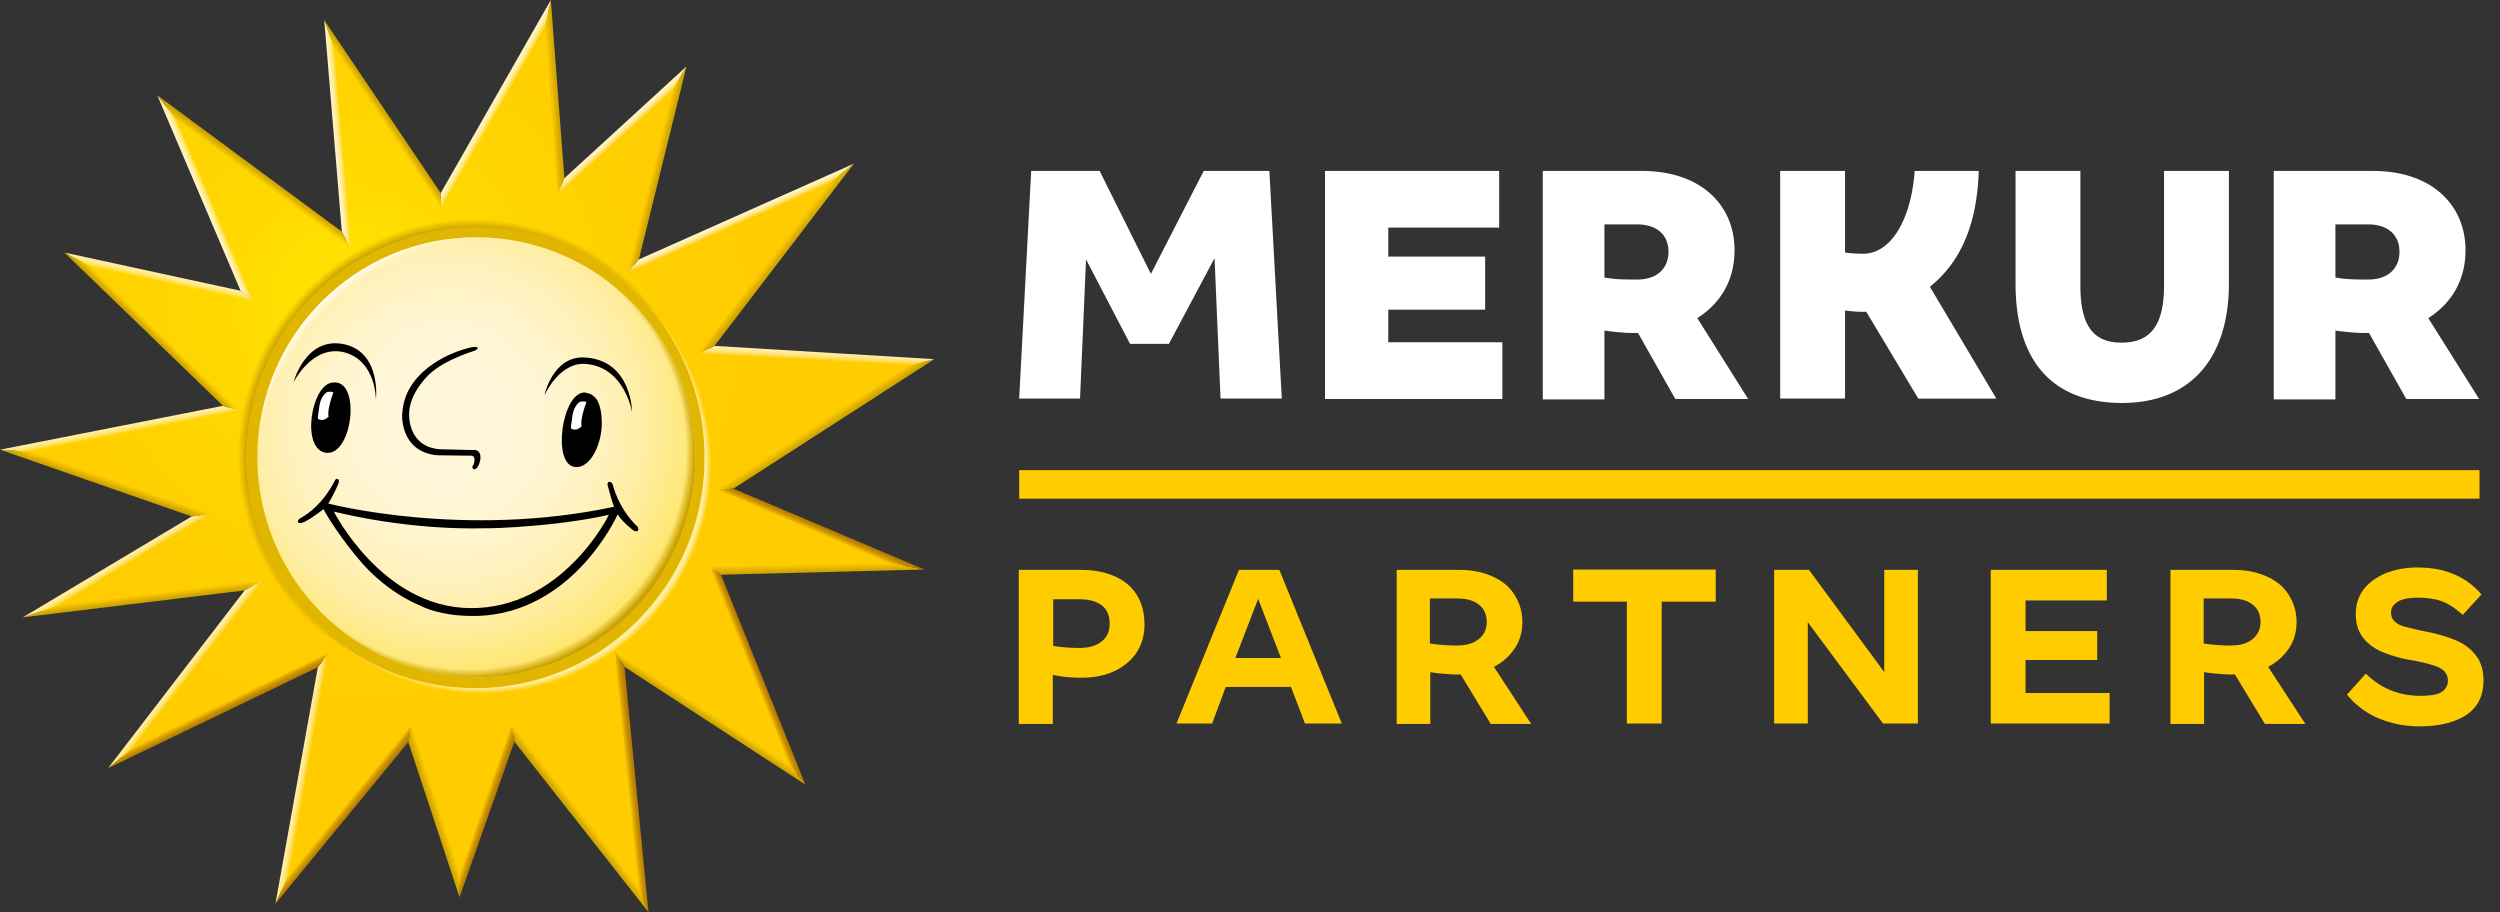
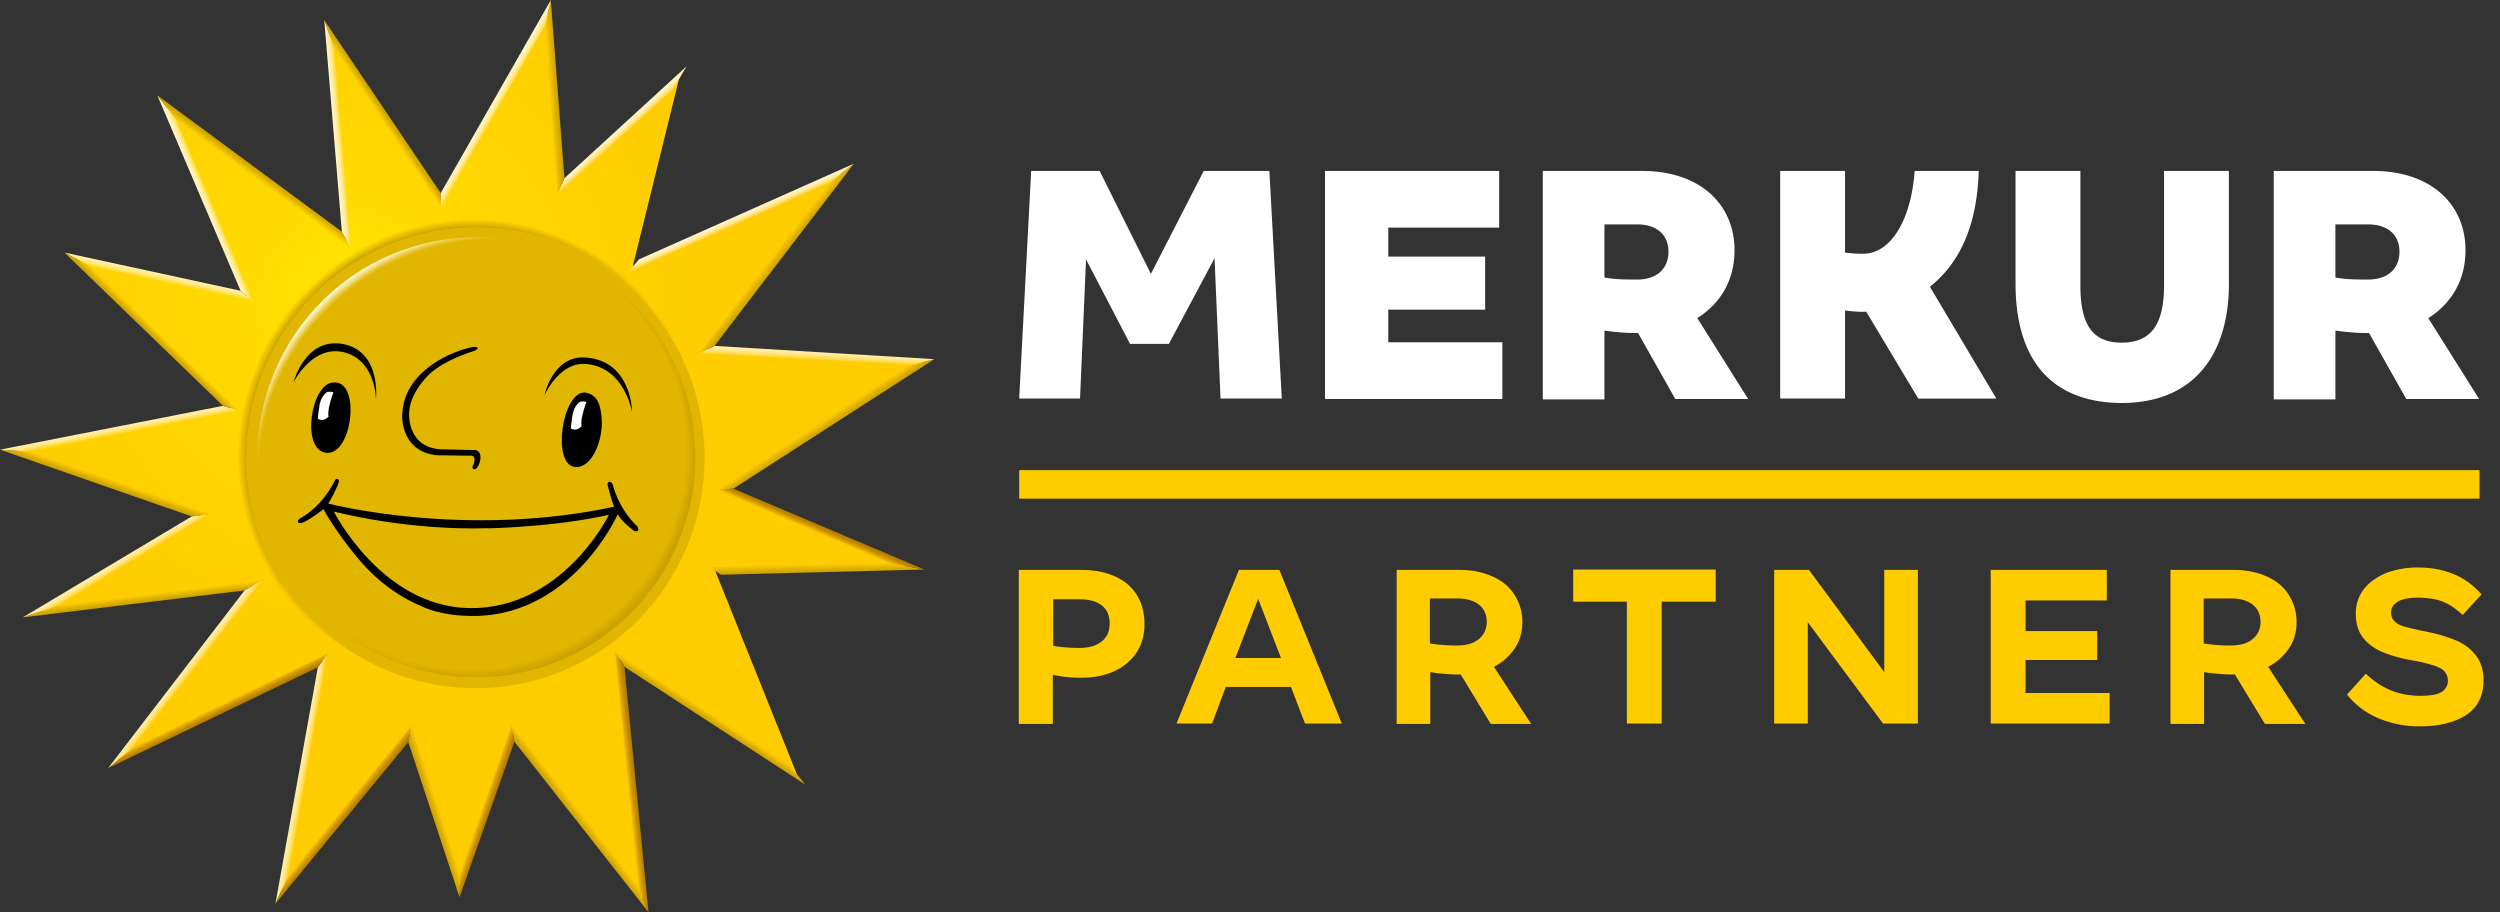
<svg xmlns="http://www.w3.org/2000/svg" width="148" height="54" fill="none">
  <rect width="100%" height="100%" fill="#333333" stroke="none" />
  <path fill="#fff" d="M61.047 10.12h4.052l3.034 6.094 3.128-6.095h3.886l.735 13.476h-3.626l-.355-8.31-2.702 5.072H66.9l-2.607-5-.355 8.238h-3.602l.71-13.476ZM78.441 10.12h10.31v3.356h-6.565v1.715h5.735v3.142h-5.735v1.929h6.754v3.357H78.44v-13.5ZM91.333 10.12h5.877c3.46 0 5.474 2 5.474 4.69 0 1.81-.853 3.166-2.203 4.023l3.009 4.786h-4.313l-2.204-3.905c-.26 0-.569 0-.853-.023a16.69 16.69 0 0 1-1.138-.12v4.072h-3.649V10.119Zm7.441 4.785c0-1-.687-1.62-1.848-1.62h-1.944v3.144c.664.119 1.21.119 1.944.119 1.185 0 1.848-.667 1.848-1.643ZM119.32 16.786v-6.667h3.839v6.786c0 2.405.782 3.38 2.441 3.38 1.683 0 2.512-1 2.512-3.38v-6.786h3.839v6.667c0 4.333-2.18 7.071-6.351 7.071-4.265-.024-6.28-2.666-6.28-7.071ZM134.606 10.12h5.878c3.46 0 5.474 2 5.474 4.69 0 1.81-.853 3.166-2.204 4.023l3.01 4.786h-4.313l-2.204-3.905c-.261 0-.569 0-.854-.023a16.648 16.648 0 0 1-1.137-.12v4.072h-3.65V10.119Zm7.442 4.785c0-1-.688-1.62-1.849-1.62h-1.943v3.144c.664.119 1.209.119 1.943.119 1.185 0 1.849-.667 1.849-1.643ZM105.387 10.12h3.839v4.833c.379.047.711.07 1.066.07 1.635 0 2.844-1.975 3.057-4.904h3.792c-.095 3.12-1.043 5.381-2.891 6.857l3.934 6.62h-4.621l-3.081-5.143c-.45.023-.853-.024-1.256-.072v5.214h-3.839V10.12Z" />
  <path fill="#FC0" d="M146.787 27.833H60.336v1.69h86.451v-1.69ZM60.312 42.834v-9.096h3.696c.806 0 1.47.143 2.038.405.57.262.996.643 1.28 1.12.285.475.427 1.047.427 1.713 0 .643-.166 1.19-.474 1.667a3.18 3.18 0 0 1-1.327 1.095c-.57.262-1.185.381-1.92.381a7.983 7.983 0 0 1-1.706-.166v2.904h-2.014v-.023Zm3.578-4.477c.569 0 .995-.119 1.327-.38.332-.262.474-.62.474-1.072 0-.476-.166-.833-.474-1.072-.308-.238-.758-.357-1.327-.357h-1.54v2.762c.45.072.947.12 1.54.12ZM69.648 42.834l3.697-9.096h2.394l3.697 9.096h-2.18l-.83-2.167h-3.863l-.805 2.166h-2.11Zm3.484-3.881h2.702l-1.351-3.5-1.35 3.5ZM82.683 42.834v-9.096h3.72c.759 0 1.422.143 1.99.405.57.262.996.62 1.28 1.095.285.453.45.977.45 1.572 0 .595-.141 1.119-.45 1.571a3.243 3.243 0 0 1-1.232 1.095l2.204 3.381h-2.393l-1.778-2.928h-.284c-.237 0-.498-.024-.782-.048a5.564 5.564 0 0 1-.735-.095v3.071h-1.99v-.023Zm3.554-4.62c.57 0 .996-.119 1.304-.38.308-.239.474-.596.474-1.024 0-.429-.166-.786-.474-1.024-.308-.238-.735-.357-1.28-.357H84.65v2.666c.474.072.995.12 1.587.12ZM96.31 42.834V35.62h-3.176v-1.905h8.436v1.905h-3.199v7.214H96.31ZM105.03 42.834v-9.096h2.062l4.455 6.048v-6.048h1.991v9.096h-2.062l-4.455-6v6h-1.991ZM117.851 42.834v-9.096h6.872v1.81h-4.811v1.81h4.242v1.714h-4.242v1.952h4.977v1.81h-7.038ZM128.491 42.834v-9.096h3.745c.758 0 1.421.143 1.99.405s.995.62 1.28 1.095c.284.453.45.977.45 1.572 0 .595-.142 1.119-.45 1.571a3.243 3.243 0 0 1-1.232 1.095l2.204 3.381h-2.394l-1.777-2.928h-.285c-.237 0-.497-.024-.782-.048a6.594 6.594 0 0 1-.758-.095v3.071h-1.991v-.023Zm3.555-4.62c.569 0 .995-.119 1.303-.38.308-.239.474-.596.474-1.024 0-.429-.166-.786-.474-1.024-.308-.238-.734-.357-1.279-.357h-1.612v2.666c.474.072.995.12 1.588.12ZM143.232 43a6.164 6.164 0 0 1-2.417-.476 4.76 4.76 0 0 1-1.873-1.404l1.114-1.239c.474.453.972.786 1.517 1 .545.215 1.114.31 1.706.31.616 0 1.043-.072 1.28-.238a.767.767 0 0 0 .355-.667.789.789 0 0 0-.189-.524c-.119-.142-.332-.261-.616-.357a9.864 9.864 0 0 0-1.138-.285 8.41 8.41 0 0 1-1.943-.524c-.498-.215-.901-.524-1.161-.881-.285-.381-.403-.834-.403-1.405 0-.548.166-1.024.474-1.429.308-.404.758-.714 1.303-.952a5.24 5.24 0 0 1 1.872-.333c.782 0 1.493.119 2.109.38.617.239 1.185.644 1.683 1.215l-1.114 1.214a4.397 4.397 0 0 0-.829-.619 2.696 2.696 0 0 0-.83-.31 5.495 5.495 0 0 0-.924-.095c-.569 0-.995.072-1.256.239-.261.166-.403.357-.403.642 0 .215.071.381.213.524.143.143.332.238.593.31.261.071.663.166 1.209.285a8.923 8.923 0 0 1 1.872.548c.497.214.877.524 1.161.905.284.38.426.857.426 1.452 0 .881-.331 1.572-.995 2.024-.687.452-1.611.69-2.796.69Z" />
  <path fill="#E1B600" d="M28.177 41.119c7.722 0 13.982-6.29 13.982-14.048S35.9 13.023 28.177 13.023c-7.722 0-13.982 6.29-13.982 14.048s6.26 14.048 13.982 14.048Z" />
  <path fill="url(#a)" d="m42.917 28.953 11.66-7.524-12.726-.762 7.939-10.429-12.323 5.5 2.749-11.143L33.2 11 32.42.738l-6.327 11.096-6.588-9.762.995 12.142-10.64-7.857 4.786 11.19-10.071-2.166 9.1 8.786L.9 26.667 11.92 30.5l-9.48 5.69 12.585-1.547-7.82 10.19 11.92-5.738-2.418 13.572 7.56-9.214 2.938 8.952 3.152-8.976 7.702 9.785-1.398-14.19 10.522 6.833-4.834-12.047 11.28-.286-10.712-4.571Zm-14.74-15.477c7.465 0 13.532 6.096 13.532 13.596v.047c0 7.524-6.067 13.62-13.556 13.62-7.488 0-13.555-6.096-13.555-13.62 0-5.19 2.867-9.69 7.11-11.976a13.217 13.217 0 0 1 6.469-1.667Z" />
-   <path fill="url(#b)" d="M28.201 14.048c7.157 0 12.963 5.833 12.963 13.024 0 7.19-5.806 13.024-12.963 13.024-7.157 0-12.963-5.834-12.963-13.024 0-7.19 5.806-13.024 12.963-13.024Z" />
  <path fill="url(#c)" d="M28.201 14.048c7.157 0 12.963 5.833 12.963 13.024 0 7.19-5.806 13.024-12.963 13.024-7.157 0-12.963-5.834-12.963-13.024 0-7.19 5.806-13.024 12.963-13.024Z" />
  <path fill="url(#d)" d="M28.201 14.048c7.157 0 12.963 5.833 12.963 13.024 0 7.19-5.806 13.024-12.963 13.024-7.157 0-12.963-5.834-12.963-13.024 0-7.19 5.806-13.024 12.963-13.024Z" />
  <path fill="url(#e)" d="m42.917 28.953 11.66-7.524-12.726-.762 7.939-10.429-12.323 5.5 2.749-11.143L33.2 11 32.42.738l-6.327 11.096-6.588-9.762.995 12.142-10.64-7.857 4.786 11.19-10.071-2.166 9.1 8.786L.9 26.667 11.92 30.5l-9.48 5.69 12.585-1.547-7.82 10.19 11.92-5.738-2.418 13.572 7.56-9.214 2.938 8.952 3.152-8.976 7.702 9.785-1.398-14.19 10.522 6.833-4.834-12.047 11.28-.286-10.712-4.571Zm-14.74-15.477c7.465 0 13.532 6.096 13.532 13.596v.047c0 7.524-6.067 13.62-13.556 13.62-7.488 0-13.555-6.096-13.555-13.62 0-5.19 2.867-9.69 7.11-11.976a13.217 13.217 0 0 1 6.469-1.667Z" />
  <path fill="#000" d="M37.751 31.19c-1.16-1.095-1.469-2.476-1.469-2.476-.071-.214-.213-.19-.213-.19-.143.024-.095.214-.095.214.26 1 .38 1.262.38 1.262-8.911 1.905-16.921-.19-16.921-.19.355-.572.616-1.215.616-1.215.047-.19-.048-.238-.048-.238-.142-.047-.19.12-.19.12-.829 1.618-2.014 2.19-2.014 2.19s-.237.143-.142.262c0 0 .048.095.356-.024.545-.286 1.137-.762 1.137-.762.9 1.643 2.346 3.262 2.346 3.262 1.612 1.785 3.342 2.428 3.342 2.428 1.137.596 2.701.62 2.701.62 6.21.333 9.03-6 9.03-6 .284.476.971.976.971.976.38.119.213-.238.213-.238ZM27.798 36c-5.19-.071-8.034-5.714-8.034-5.714l.403.095c4.574 1.048 8.27.905 8.745.881-1.138.048 3.223.024 6.683-.69l.45-.096c0 .024-2.749 5.596-8.247 5.524ZM25.878 26.952c.095 0 1.896.024 1.896.024.498-.072.26.524.26.524-.165.214.024.285.024.285.285 0 .38-.595.38-.595.07-.643-.45-.548-.45-.548l-1.968-.047c-1.92-.167-1.8-2.095-1.8-2.095 0-1.262 1.208-2.358 1.208-2.358.948-.88 2.678-1.38 2.678-1.38.237-.12.166-.167.166-.167-.048-.19-.995.143-.995.143s-3.27.952-3.46 3.69c-.024.024-.19 2.31 2.061 2.524ZM17.371 22.642s1.114-2.261 3.01-1.785c1.896.5 1.872 2.81 1.872 2.81s.332-2.715-1.777-3.263c-2.37-.595-3.105 2.238-3.105 2.238ZM34.694 21.166c2.725.215 2.725 3.239 2.725 3.239s-.426-2.667-2.725-2.858c-1.588-.142-2.465 1.858-2.465 1.858s.498-2.405 2.465-2.239Z" />
  <path fill="#000" d="M19.74 22.642c-1.326.024-1.966 4.024-.402 4.167 1.54.119 2.038-4.31.403-4.167Z" />
  <path fill="#fff" d="M19.361 23.213s-.355.19-.45.81c-.095.619-.095.762-.095.762s.119.095.309.071c.165-.024.331-.19.331-.19s-.07-.167.048-.667c.118-.5.237-.762.237-.762s-.072-.047-.166-.047a.974.974 0 0 0-.213.023Z" />
  <path fill="#000" d="M35.619 24.81c-.024-.548-.166-1.12-.45-1.334 0 0-.167-.143-.261-.167-.072-.024-.261-.071-.261-.071-1.375-.095-1.99 4.262-.616 4.405.995.119 1.682-1.572 1.588-2.834Z" />
  <path fill="#fff" d="M34.339 23.785s-.355.191-.45.81c-.095.62-.095.762-.095.762s.118.095.308.071c.166-.023.332-.19.332-.19s-.071-.167.047-.667c.119-.5.237-.762.237-.762s-.07-.047-.166-.047c-.118 0-.213.023-.213.023Z" />
-   <path fill="url(#f)" d="m42.917 28.953 11.66-7.524-12.726-.762 7.939-10.429-12.323 5.5 2.749-11.143L33.2 11 32.42.738l-6.327 11.096-6.588-9.762.995 12.142-10.64-7.857 4.786 11.19-10.071-2.166 9.1 8.786L.9 26.667 11.92 30.5l-9.48 5.69 12.585-1.547-7.82 10.19 11.92-5.738-2.418 13.572 7.56-9.214 2.938 8.952 3.152-8.976 7.702 9.785-1.398-14.19 10.522 6.833-4.834-12.047 11.28-.286-10.712-4.571Zm-14.74-15.477c7.465 0 13.532 6.096 13.532 13.596v.047c0 7.524-6.067 13.62-13.556 13.62-7.488 0-13.555-6.096-13.555-13.62 0-5.19 2.867-9.69 7.11-11.976a13.217 13.217 0 0 1 6.469-1.667Z" />
  <path fill="url(#g)" d="m5.332 15.762 9.716 2.119-.805-.667-10.428-2.262 1.517.81Z" />
  <path fill="url(#h)" d="m32.253 1.571.758 9.977.403-1L32.608 0l-.355 1.571Z" />
  <path fill="url(#i)" d="m26.115 12.333-.023-.905L19.194 1.19l.616 1.762 6.304 9.381Z" />
  <path fill="url(#j)" d="m33.012 11.548 6.801-6.215.83-1.404-7.228 6.619-.403 1Z" />
  <path fill="url(#k)" d="M10.427 7.071 9.313 5.643l4.93 11.571.805.667-4.62-10.81Z" />
  <path fill="url(#l)" d="m20.783 14.714-.545-1L9.313 5.643l1.114 1.428 10.356 7.643Z" />
  <path fill="url(#m)" d="m20.783 14.714-.972-11.762-.616-1.762 1.043 12.524.545 1Z" />
  <path fill="url(#n)" d="M32.253 1.571 32.61 0l-6.517 11.429.024.904 6.137-10.762Z" />
  <path fill="url(#o)" d="m42.397 29 1.019-.072 11.896-7.666-1.47.38L42.398 29Z" />
-   <path fill="url(#p)" d="m39.813 5.333-2.678 10.858.687-.834 2.82-11.428-.83 1.404Z" />
  <path fill="url(#q)" d="m53.842 21.643 1.47-.38-13.011-.786-.9.428 12.44.738Z" />
  <path fill="url(#r)" d="m54.72 33.714-2.205-.404-10.522.261.687.453 12.04-.31Z" />
  <path fill="url(#s)" d="m43.416 28.929-1.02.071 10.12 4.31 2.204.404-11.304-4.785Z" />
  <path fill="url(#t)" d="m41.4 20.905.9-.429L50.549 9.69l-1.517 1.19-7.63 10.025Z" />
  <path fill="url(#u)" d="m49.031 10.88 1.517-1.19-12.726 5.667-.687.833 11.896-5.31Z" />
  <path fill="url(#v)" d="m19.433 38.667-.616.833-2.512 14 .782-1.69 2.346-13.143Z" />
-   <path fill="url(#w)" d="m41.993 33.571 4.692 11.667.996 1.214-5-12.428-.688-.453Z" />
  <path fill="url(#x)" d="m24.362 42.952-7.275 8.857-.782 1.69 7.867-9.57.19-.977Z" />
  <path fill="url(#y)" d="m27.229 51.667-.024 1.452 3.247-9.214-.166-.976-3.057 8.738Z" />
  <path fill="url(#z)" d="m24.361 42.952-.19.976 3.034 9.19.024-1.452-2.867-8.714Z" />
  <path fill="url(#A)" d="m30.286 42.929.166.976L38.391 54l-.64-1.571-7.465-9.5Z" />
  <path fill="url(#B)" d="m36.4 38.548.57.928 10.71 6.977-.995-1.215-10.285-6.69Z" />
  <path fill="url(#C)" d="m37.751 52.429.64 1.571-1.422-14.524-.569-.928 1.351 13.88Z" />
  <path fill="url(#D)" d="M15.57 34.333 3.53 35.809l-2.18.738 13.13-1.595 1.09-.619Z" />
  <path fill="url(#E)" d="m12.465 30.453-10.64-3.715L0 26.62l11.351 3.953 1.114-.12Z" />
  <path fill="url(#F)" d="m14.171 24.31-.971-.287L0 26.62l1.825.119 12.347-2.429Z" />
  <path fill="url(#G)" d="m7.986 44.167-1.588 1.31L18.816 39.5l.617-.833-11.447 5.5Z" />
  <path fill="url(#H)" d="m12.465 30.452-1.114.12-10 5.975 2.18-.738 8.934-5.357Z" />
  <path fill="url(#I)" d="m7.986 44.166 7.584-9.833-1.09.62-8.082 10.523 1.588-1.31Z" />
  <path fill="url(#J)" d="m14.171 24.31-8.839-8.548-1.517-.81 9.385 9.072.972.285Z" />
  <defs>
    <linearGradient id="s" x1="48.661" x2="48.463" y1="31.125" y2="31.588" gradientUnits="userSpaceOnUse">
      <stop stop-color="#B37B00" />
      <stop offset=".178" stop-color="#B88000" />
      <stop offset=".412" stop-color="#C68E00" />
      <stop offset=".677" stop-color="#DDA700" />
      <stop offset=".963" stop-color="#FDCA00" />
      <stop offset=".978" stop-color="#FC0" />
    </linearGradient>
    <linearGradient id="J" x1="8.817" x2="9.171" y1="19.813" y2="19.449" gradientUnits="userSpaceOnUse">
      <stop offset=".077" stop-color="#CCA200" />
      <stop offset=".373" stop-color="#DAB000" />
      <stop offset=".96" stop-color="#FFD300" />
      <stop offset=".98" stop-color="#FFD400" />
    </linearGradient>
    <linearGradient id="I" x1="10.766" x2="11.188" y1="39.734" y2="40.062" gradientUnits="userSpaceOnUse">
      <stop offset=".07" stop-color="#FFEEA4" />
      <stop offset=".2" stop-color="#FFED9F" />
      <stop offset=".363" stop-color="#FFE990" />
      <stop offset=".543" stop-color="#FFE275" />
      <stop offset=".736" stop-color="#FFD94C" />
      <stop offset=".937" stop-color="#FFCF00" />
      <stop offset=".99" stop-color="#FC0" />
    </linearGradient>
    <linearGradient id="H" x1="6.783" x2="7.049" y1="33.282" y2="33.722" gradientUnits="userSpaceOnUse">
      <stop offset=".07" stop-color="#FFEEA4" />
      <stop offset=".2" stop-color="#FFED9F" />
      <stop offset=".363" stop-color="#FFE990" />
      <stop offset=".543" stop-color="#FFE275" />
      <stop offset=".736" stop-color="#FFD94C" />
      <stop offset=".937" stop-color="#FFCF00" />
      <stop offset=".99" stop-color="#FC0" />
    </linearGradient>
    <linearGradient id="G" x1="13.043" x2="12.797" y1="42.322" y2="41.819" gradientUnits="userSpaceOnUse">
      <stop stop-color="#B37B00" />
      <stop offset=".178" stop-color="#B88000" />
      <stop offset=".412" stop-color="#C68E00" />
      <stop offset=".677" stop-color="#DDA700" />
      <stop offset=".963" stop-color="#FDCA00" />
      <stop offset=".978" stop-color="#FC0" />
    </linearGradient>
    <linearGradient id="F" x1="7.041" x2="7.135" y1="25.215" y2="25.7" gradientUnits="userSpaceOnUse">
      <stop offset=".07" stop-color="#FFEEA4" />
      <stop offset=".2" stop-color="#FFED9F" />
      <stop offset=".363" stop-color="#FFEA90" />
      <stop offset=".543" stop-color="#FFE576" />
      <stop offset=".736" stop-color="#FFDD4C" />
      <stop offset=".937" stop-color="#FFD500" />
      <stop offset=".99" stop-color="#FFD300" />
    </linearGradient>
    <linearGradient id="g" x1="9.478" x2="9.372" y1="16.165" y2="16.66" gradientUnits="userSpaceOnUse">
      <stop offset=".07" stop-color="#FFEEA4" />
      <stop offset=".2" stop-color="#FFED9F" />
      <stop offset=".363" stop-color="#FFEB90" />
      <stop offset=".543" stop-color="#FFE676" />
      <stop offset=".736" stop-color="#FFE04C" />
      <stop offset=".937" stop-color="#FFDA00" />
      <stop offset=".99" stop-color="#FFD800" />
    </linearGradient>
    <linearGradient id="h" x1="33.078" x2="32.544" y1="5.756" y2="5.793" gradientUnits="userSpaceOnUse">
      <stop offset=".077" stop-color="#CCA200" />
      <stop offset=".373" stop-color="#DAAE00" />
      <stop offset=".96" stop-color="#FECB00" />
      <stop offset=".98" stop-color="#FC0" />
    </linearGradient>
    <linearGradient id="i" x1="22.861" x2="22.462" y1="6.624" y2="6.892" gradientUnits="userSpaceOnUse">
      <stop offset=".077" stop-color="#CCA200" />
      <stop offset=".373" stop-color="#DAB000" />
      <stop offset=".96" stop-color="#FFD300" />
      <stop offset=".98" stop-color="#FFD400" />
    </linearGradient>
    <linearGradient id="j" x1="36.651" x2="37.006" y1="7.545" y2="7.937" gradientUnits="userSpaceOnUse">
      <stop offset=".07" stop-color="#FFF4C5" />
      <stop offset=".184" stop-color="#FFF3C0" />
      <stop offset=".327" stop-color="#FFEFB3" />
      <stop offset=".484" stop-color="#FFEA9B" />
      <stop offset=".653" stop-color="#FFE178" />
      <stop offset=".829" stop-color="#FFD743" />
      <stop offset="1" stop-color="#FC0" />
    </linearGradient>
    <linearGradient id="k" x1="11.929" x2="12.416" y1="11.864" y2="11.658" gradientUnits="userSpaceOnUse">
      <stop offset=".07" stop-color="#FFF4C5" />
      <stop offset=".184" stop-color="#FFF3C0" />
      <stop offset=".327" stop-color="#FFF1B3" />
      <stop offset=".484" stop-color="#FFED9C" />
      <stop offset=".653" stop-color="#FFE779" />
      <stop offset=".829" stop-color="#FFE043" />
      <stop offset="1" stop-color="#FFDA00" />
    </linearGradient>
    <linearGradient id="l" x1="15.206" x2="14.88" y1="9.957" y2="10.405" gradientUnits="userSpaceOnUse">
      <stop offset=".077" stop-color="#CCA200" />
      <stop offset=".373" stop-color="#DBB100" />
      <stop offset=".96" stop-color="#FFD800" />
      <stop offset=".98" stop-color="#FFDA00" />
    </linearGradient>
    <linearGradient id="m" x1="19.726" x2="20.251" y1="7.971" y2="7.925" gradientUnits="userSpaceOnUse">
      <stop offset=".07" stop-color="#FFF4C5" />
      <stop offset=".184" stop-color="#FFF3C0" />
      <stop offset=".327" stop-color="#FFF0B3" />
      <stop offset=".484" stop-color="#FFEC9C" />
      <stop offset=".653" stop-color="#FFE579" />
      <stop offset=".829" stop-color="#FFDD43" />
      <stop offset="1" stop-color="#FFD400" />
    </linearGradient>
    <linearGradient id="n" x1="29.136" x2="29.596" y1="6.036" y2="6.3" gradientUnits="userSpaceOnUse">
      <stop offset=".07" stop-color="#FFF4C5" />
      <stop offset=".184" stop-color="#FFF3C0" />
      <stop offset=".327" stop-color="#FFF0B3" />
      <stop offset=".484" stop-color="#FFEC9C" />
      <stop offset=".653" stop-color="#FFE579" />
      <stop offset=".829" stop-color="#FFDD43" />
      <stop offset="1" stop-color="#FFD400" />
    </linearGradient>
    <linearGradient id="o" x1="49.016" x2="48.706" y1="25.368" y2="24.893" gradientUnits="userSpaceOnUse">
      <stop offset=".077" stop-color="#CCA200" />
      <stop offset=".373" stop-color="#DAAE00" />
      <stop offset=".96" stop-color="#FECB00" />
      <stop offset=".98" stop-color="#FC0" />
    </linearGradient>
    <linearGradient id="p" x1="39.128" x2="38.651" y1="10.119" y2="10.001" gradientUnits="userSpaceOnUse">
      <stop offset=".077" stop-color="#CCA200" />
      <stop offset=".373" stop-color="#DAAE00" />
      <stop offset=".96" stop-color="#FECB00" />
      <stop offset=".98" stop-color="#FC0" />
    </linearGradient>
    <linearGradient id="q" x1="48.369" x2="48.34" y1="20.807" y2="21.355" gradientUnits="userSpaceOnUse">
      <stop offset=".07" stop-color="#FFEEA4" />
      <stop offset=".2" stop-color="#FFED9F" />
      <stop offset=".363" stop-color="#FFE990" />
      <stop offset=".543" stop-color="#FFE275" />
      <stop offset=".736" stop-color="#FFD94C" />
      <stop offset=".937" stop-color="#FFCF00" />
      <stop offset=".99" stop-color="#FC0" />
    </linearGradient>
    <linearGradient id="r" x1="48.36" x2="48.35" y1="33.932" y2="33.378" gradientUnits="userSpaceOnUse">
      <stop offset=".077" stop-color="#CCA200" />
      <stop offset=".373" stop-color="#DAAE00" />
      <stop offset=".96" stop-color="#FECB00" />
      <stop offset=".98" stop-color="#FC0" />
    </linearGradient>
    <linearGradient id="E" x1="6.158" x2="6.319" y1="28.762" y2="28.297" gradientUnits="userSpaceOnUse">
      <stop offset=".077" stop-color="#CCA200" />
      <stop offset=".373" stop-color="#DAAE00" />
      <stop offset=".96" stop-color="#FECB00" />
      <stop offset=".98" stop-color="#FC0" />
    </linearGradient>
    <linearGradient id="t" x1="46.203" x2="45.74" y1="15.48" y2="15.12" gradientUnits="userSpaceOnUse">
      <stop offset=".077" stop-color="#CCA200" />
      <stop offset=".373" stop-color="#DAAE00" />
      <stop offset=".96" stop-color="#FECB00" />
      <stop offset=".98" stop-color="#FC0" />
    </linearGradient>
    <linearGradient id="u" x1="43.743" x2="43.942" y1="12.709" y2="13.155" gradientUnits="userSpaceOnUse">
      <stop offset=".07" stop-color="#FFF4C5" />
      <stop offset=".184" stop-color="#FFF3C0" />
      <stop offset=".327" stop-color="#FFEFB3" />
      <stop offset=".484" stop-color="#FFEA9B" />
      <stop offset=".653" stop-color="#FFE178" />
      <stop offset=".829" stop-color="#FFD743" />
      <stop offset="1" stop-color="#FC0" />
    </linearGradient>
    <linearGradient id="v" x1="17.619" x2="18.131" y1="46.039" y2="46.129" gradientUnits="userSpaceOnUse">
      <stop offset=".07" stop-color="#FFEEA4" />
      <stop offset=".2" stop-color="#FFED9F" />
      <stop offset=".363" stop-color="#FFE990" />
      <stop offset=".543" stop-color="#FFE275" />
      <stop offset=".736" stop-color="#FFD94C" />
      <stop offset=".937" stop-color="#FFCF00" />
      <stop offset=".99" stop-color="#FC0" />
    </linearGradient>
    <linearGradient id="w" x1="45.061" x2="44.62" y1="39.928" y2="40.105" gradientUnits="userSpaceOnUse">
      <stop stop-color="#B37B00" />
      <stop offset=".178" stop-color="#B88000" />
      <stop offset=".412" stop-color="#C68E00" />
      <stop offset=".677" stop-color="#DDA700" />
      <stop offset=".963" stop-color="#FDCA00" />
      <stop offset=".978" stop-color="#FC0" />
    </linearGradient>
    <linearGradient id="x" x1="20.559" x2="20.113" y1="48.413" y2="48.053" gradientUnits="userSpaceOnUse">
      <stop stop-color="#B37B00" />
      <stop offset=".178" stop-color="#B88000" />
      <stop offset=".412" stop-color="#C68E00" />
      <stop offset=".677" stop-color="#DDA700" />
      <stop offset=".963" stop-color="#FDCA00" />
      <stop offset=".978" stop-color="#FC0" />
    </linearGradient>
    <linearGradient id="y" x1="28.999" x2="28.497" y1="48.115" y2="47.943" gradientUnits="userSpaceOnUse">
      <stop stop-color="#B37B00" />
      <stop offset=".178" stop-color="#B88000" />
      <stop offset=".412" stop-color="#C68E00" />
      <stop offset=".677" stop-color="#DDA700" />
      <stop offset=".963" stop-color="#FDCA00" />
      <stop offset=".978" stop-color="#FC0" />
    </linearGradient>
    <linearGradient id="z" x1="25.537" x2="26.029" y1="48.123" y2="47.964" gradientUnits="userSpaceOnUse">
      <stop offset=".077" stop-color="#CCA200" />
      <stop offset=".373" stop-color="#DAAE00" />
      <stop offset=".96" stop-color="#FECB00" />
      <stop offset=".98" stop-color="#FC0" />
    </linearGradient>
    <linearGradient id="A" x1="34.123" x2="34.551" y1="48.629" y2="48.296" gradientUnits="userSpaceOnUse">
      <stop offset=".077" stop-color="#CCA200" />
      <stop offset=".373" stop-color="#DAAE00" />
      <stop offset=".96" stop-color="#FECB00" />
      <stop offset=".98" stop-color="#FC0" />
    </linearGradient>
    <linearGradient id="B" x1="41.906" x2="42.174" y1="42.713" y2="42.301" gradientUnits="userSpaceOnUse">
      <stop offset=".077" stop-color="#CCA200" />
      <stop offset=".373" stop-color="#DAAE00" />
      <stop offset=".96" stop-color="#FECB00" />
      <stop offset=".98" stop-color="#FC0" />
    </linearGradient>
    <linearGradient id="C" x1="37.667" x2="37.121" y1="46.243" y2="46.3" gradientUnits="userSpaceOnUse">
      <stop stop-color="#B37B00" />
      <stop offset=".178" stop-color="#B88000" />
      <stop offset=".412" stop-color="#C68E00" />
      <stop offset=".677" stop-color="#DDA700" />
      <stop offset=".963" stop-color="#FDCA00" />
      <stop offset=".978" stop-color="#FC0" />
    </linearGradient>
    <linearGradient id="D" x1="8.485" x2="8.427" y1="35.685" y2="35.208" gradientUnits="userSpaceOnUse">
      <stop offset=".077" stop-color="#CCA200" />
      <stop offset=".373" stop-color="#DAAE00" />
      <stop offset=".96" stop-color="#FECB00" />
      <stop offset=".98" stop-color="#FC0" />
    </linearGradient>
    <radialGradient id="b" cx="0" cy="0" r="1" gradientTransform="matrix(14.772 0 0 14.842 26.5 25.04)" gradientUnits="userSpaceOnUse">
      <stop offset=".215" stop-color="#FFF6D9" />
      <stop offset=".355" stop-color="#FFF6D5" />
      <stop offset=".503" stop-color="#FFF4CB" />
      <stop offset=".656" stop-color="#FFF1BA" />
      <stop offset=".811" stop-color="#FFEDA0" />
      <stop offset=".967" stop-color="#FFE87B" />
      <stop offset="1" stop-color="#FFE771" />
    </radialGradient>
    <radialGradient id="f" cx="0" cy="0" r="1" gradientTransform="rotate(34.953 -29.347 59.006) scale(13.747 13.742)" gradientUnits="userSpaceOnUse">
      <stop offset=".584" stop-color="#FFEC8C" stop-opacity="0" />
      <stop offset=".964" stop-color="#FFEEA4" />
      <stop offset=".975" stop-color="#FFEEA0" stop-opacity=".606" />
      <stop offset=".985" stop-color="#FFED95" stop-opacity=".199" />
      <stop offset=".99" stop-color="#FFEC8C" stop-opacity="0" />
    </radialGradient>
    <radialGradient id="e" cx="0" cy="0" r="1" gradientTransform="matrix(10.787 9.053 -9.293 11.073 27.744 26.692)" gradientUnits="userSpaceOnUse">
      <stop offset=".811" stop-color="#CCA200" />
      <stop offset=".923" stop-color="#CCA200" />
      <stop offset=".961" stop-color="#CCA200" stop-opacity="0" />
    </radialGradient>
    <radialGradient id="d" cx="0" cy="0" r="1" gradientTransform="matrix(-10.08 -9.033 9.544 -10.65 28.54 27.51)" gradientUnits="userSpaceOnUse">
      <stop stop-color="#fff" stop-opacity="0" />
      <stop offset=".955" stop-color="#FFEC8C" stop-opacity="0" />
      <stop offset=".956" stop-color="#FFED93" stop-opacity=".022" />
      <stop offset=".962" stop-color="#FFF2B4" stop-opacity=".158" />
      <stop offset=".969" stop-color="#FFF7CE" stop-opacity=".3" />
      <stop offset=".975" stop-color="#FFFAE0" stop-opacity=".449" />
      <stop offset=".982" stop-color="#FFFCED" stop-opacity=".607" />
      <stop offset=".99" stop-color="#FFFEF4" stop-opacity=".781" />
      <stop offset="1" stop-color="#FFFEF6" />
    </radialGradient>
    <radialGradient id="c" cx="0" cy="0" r="1" gradientTransform="matrix(13.403 0 0 13.467 27.723 26.669)" gradientUnits="userSpaceOnUse">
      <stop stop-color="#CCA200" stop-opacity="0" />
      <stop offset=".96" stop-color="#CCA200" stop-opacity="0" />
      <stop offset="1" stop-color="#CCA200" />
    </radialGradient>
    <radialGradient id="a" cx="0" cy="0" r="1" gradientTransform="matrix(24.626 0 0 24.744 20.738 17.95)" gradientUnits="userSpaceOnUse">
      <stop stop-color="#FFE500" />
      <stop offset=".314" stop-color="#FFD900" />
      <stop offset=".691" stop-color="#FFCF00" />
      <stop offset=".999" stop-color="#FC0" />
      <stop offset="1" stop-color="#FC0" />
    </radialGradient>
  </defs>
</svg>